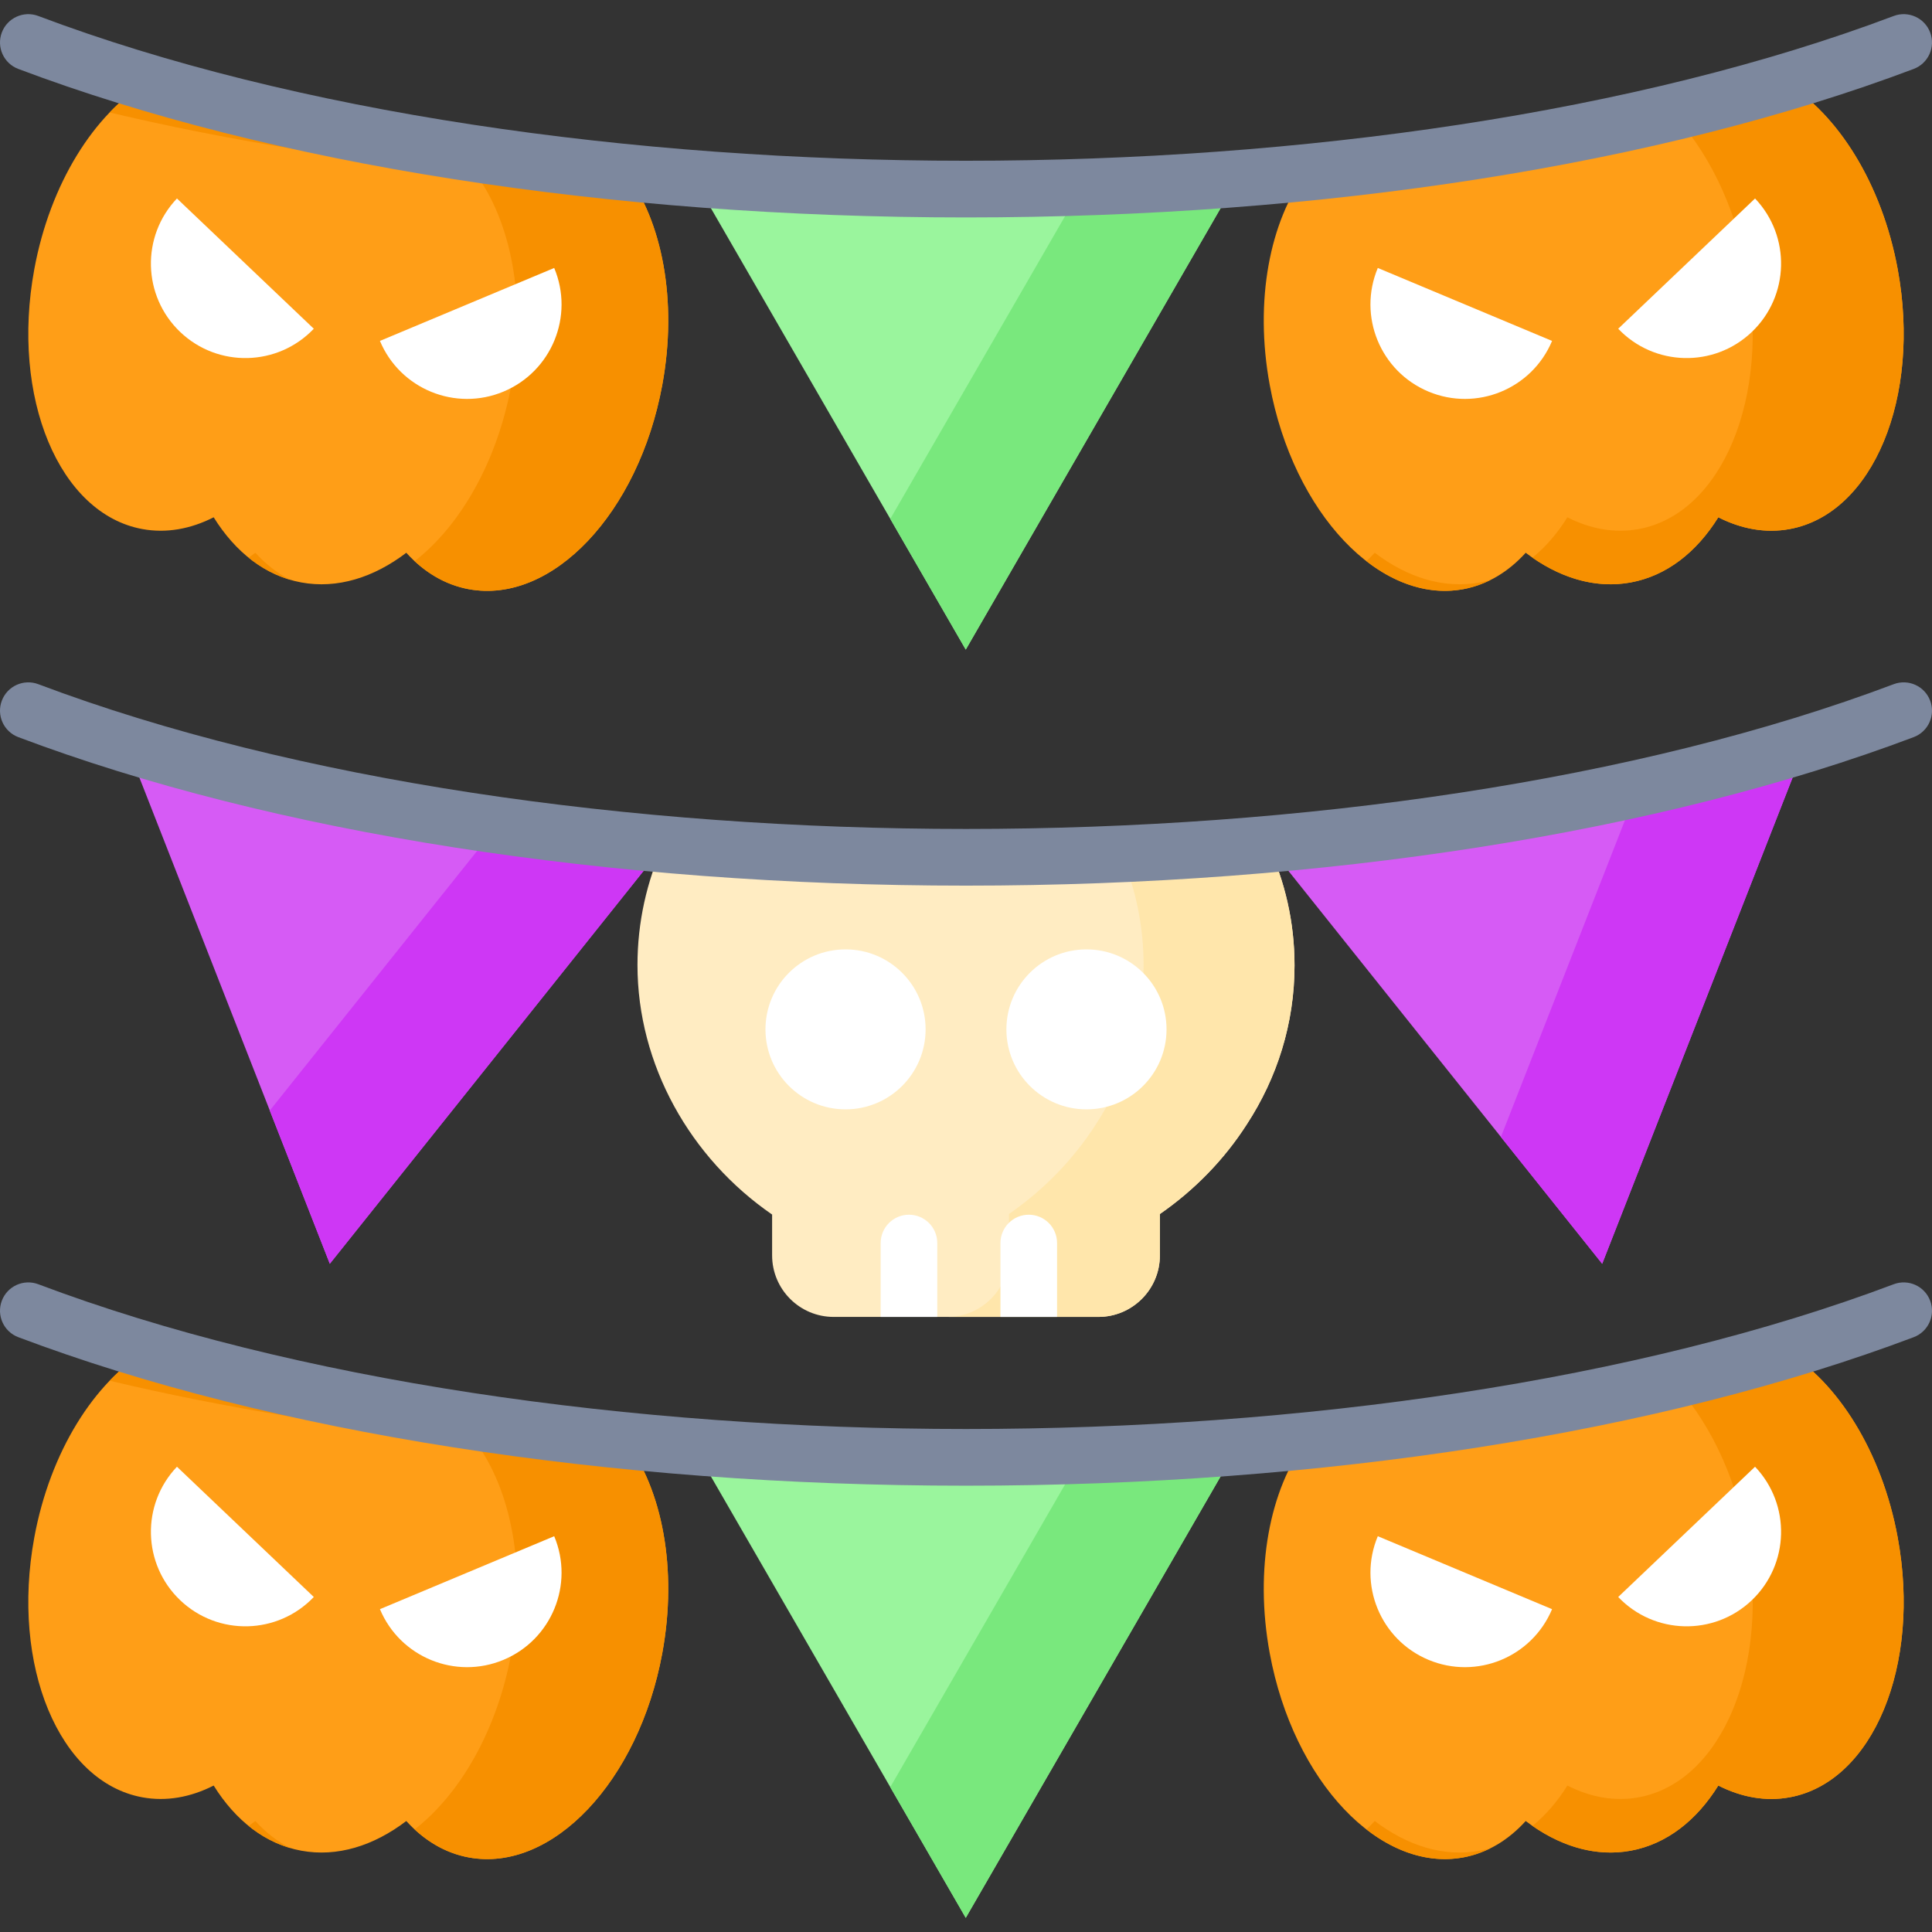
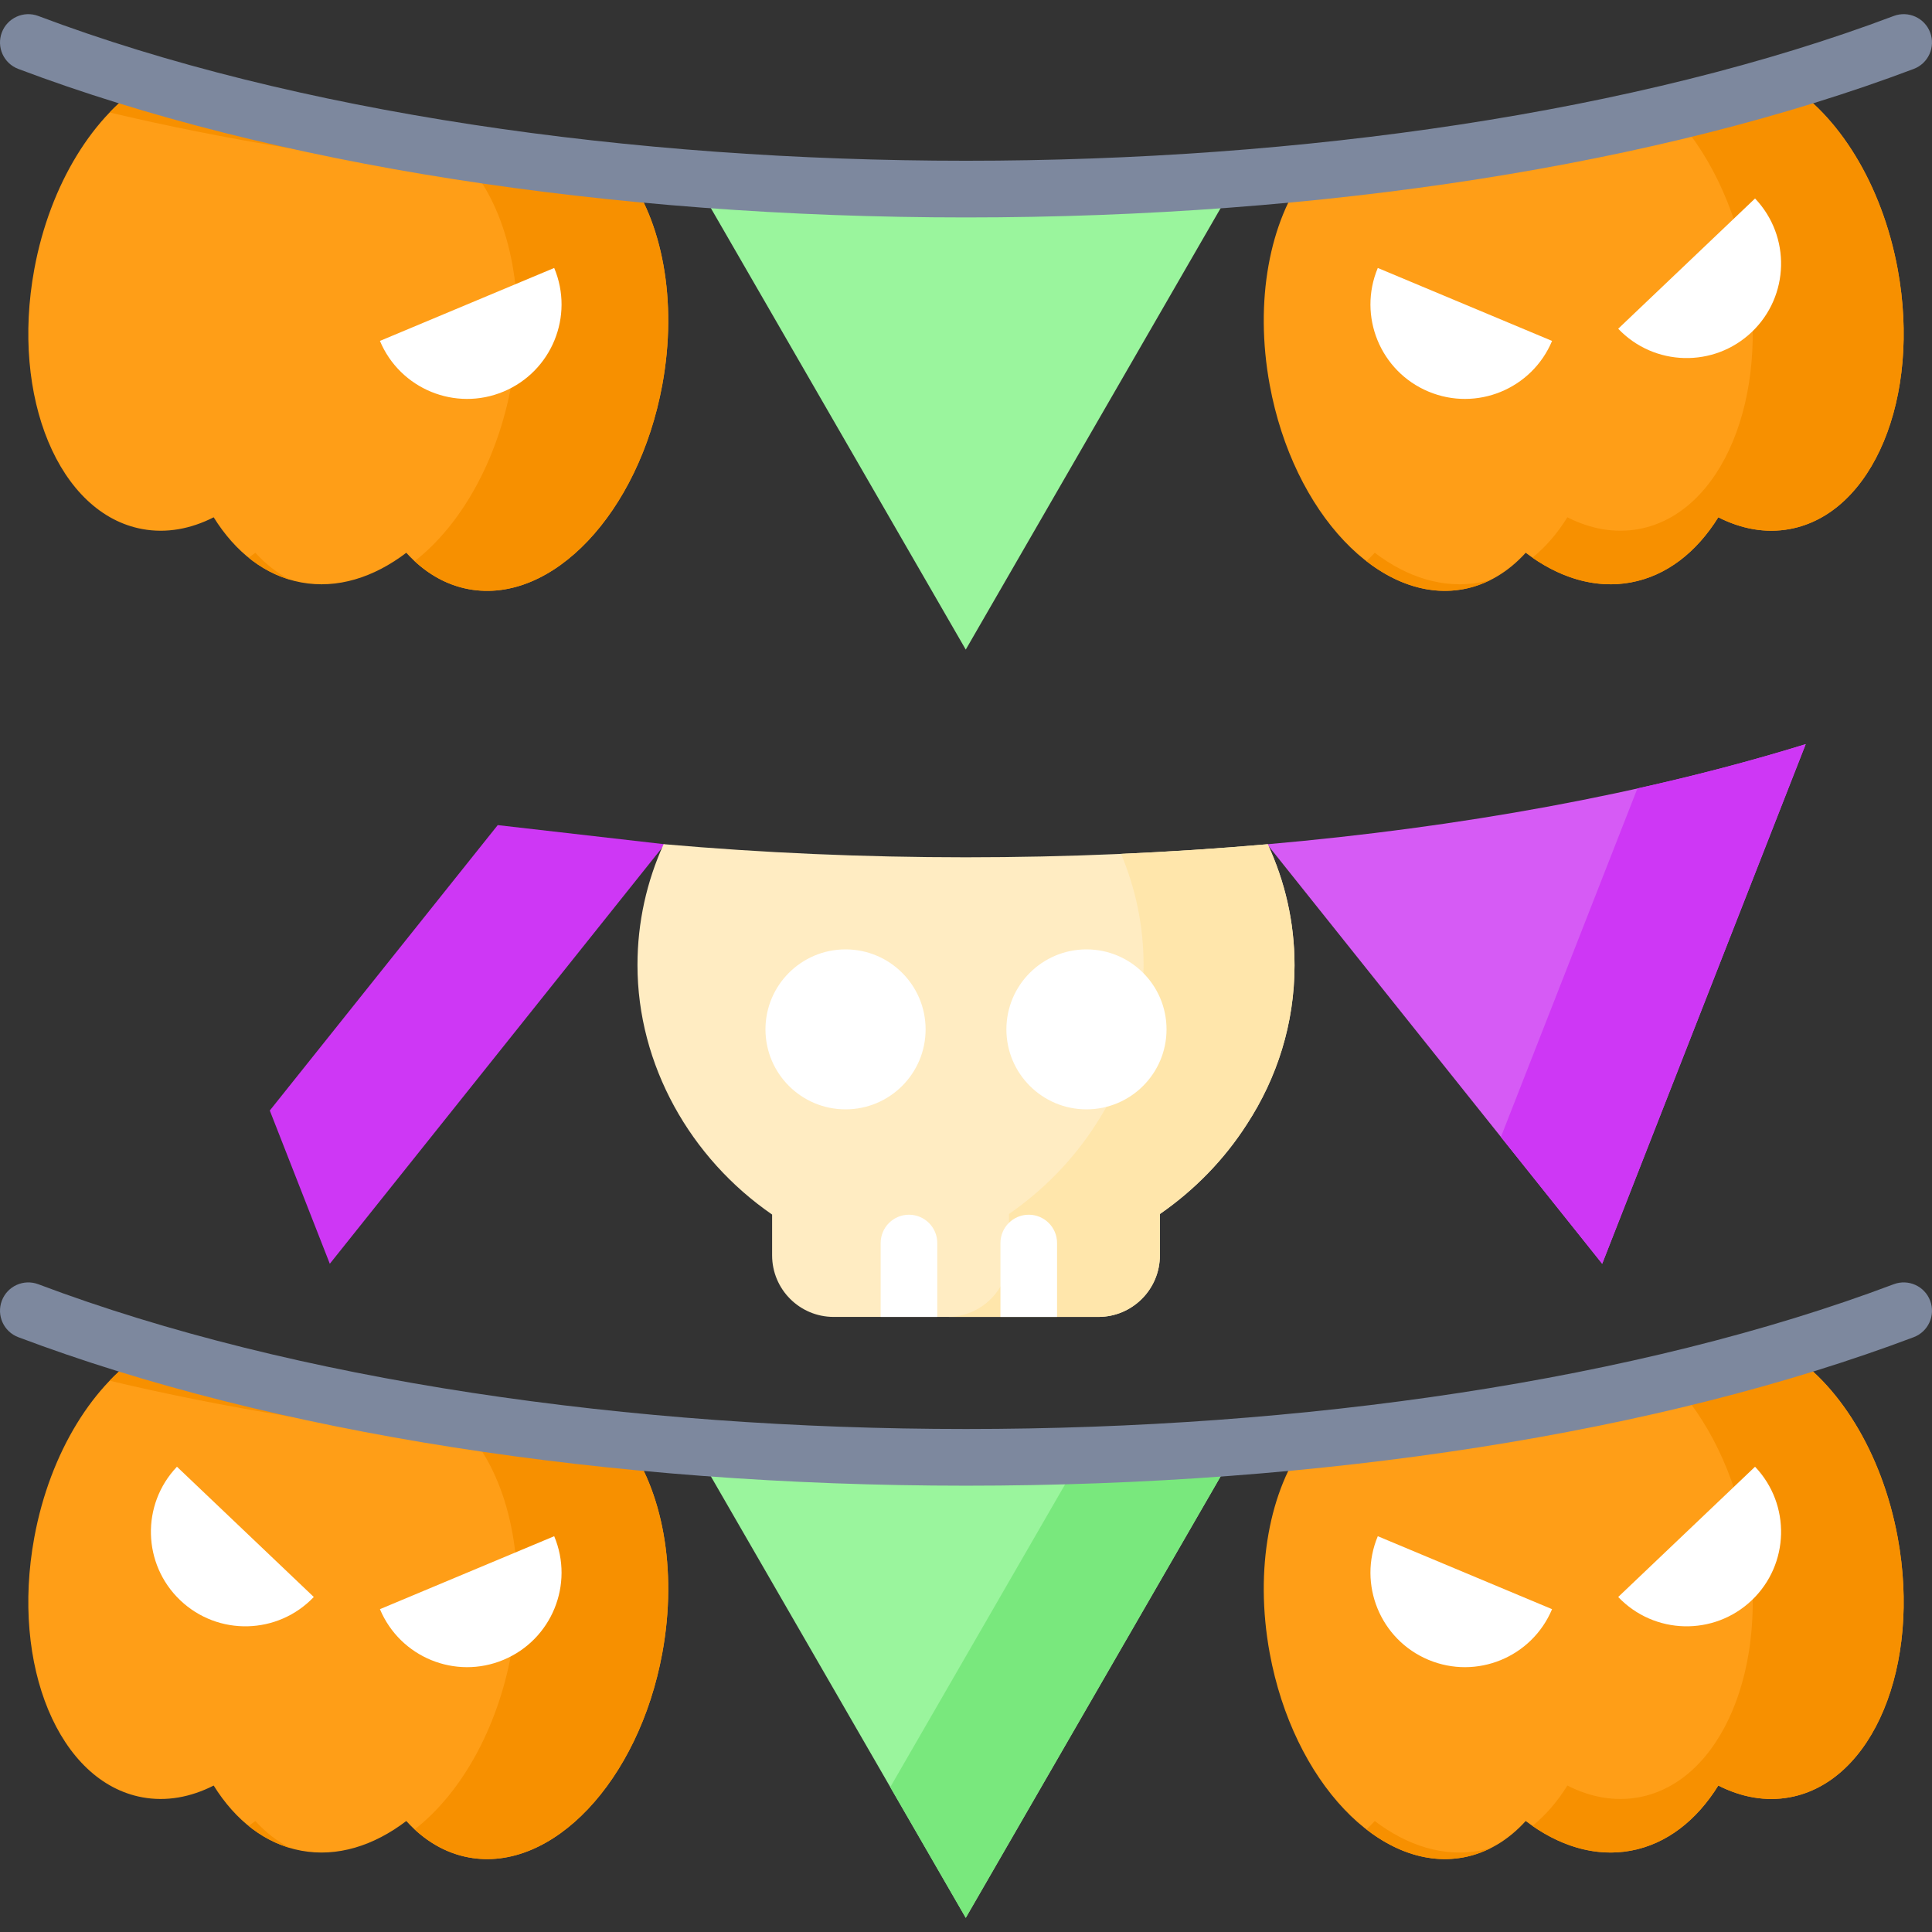
<svg xmlns="http://www.w3.org/2000/svg" id="Layer_1" height="512" viewBox="0 0 512.004 512.004" width="512">
  <rect x="0" y="0" width="512.004" height="512.004" fill="#333333" stroke="none" />
  <g>
    <g>
      <g>
        <g>
          <path d="m335.815 223.743 36.419 45.603 52.366 65.569 30.602-78.135 23.331-59.57c-42.674 13.211-91.63 22.051-142.718 26.533z" fill="#d65bf5" />
          <path d="m433.936 208.946-18.734 47.834-17.44 44.529 26.838 33.605 30.602-78.135 23.331-59.57c-14.216 4.402-29.141 8.306-44.597 11.737z" fill="#ce37f5" />
-           <path d="m56.803 256.78 30.602 78.135 52.366-65.569 36.419-45.603c-51.088-4.482-100.044-13.322-142.718-26.533z" fill="#d65bf5" />
          <g>
-             <path d="m131.907 218.664-32.137 40.241-28.271 35.399 15.905 40.61 52.366-65.569 36.419-45.603c-14.981-1.313-29.771-3.013-44.282-5.078z" fill="#ce37f5" />
+             <path d="m131.907 218.664-32.137 40.241-28.271 35.399 15.905 40.61 52.366-65.569 36.419-45.603z" fill="#ce37f5" />
          </g>
        </g>
      </g>
      <g>
        <g>
          <g>
            <path d="m183.923 47.421 30.057 52.059 41.957 72.671 41.957-72.671 30.188-52.287c-47.473 3.821-96.62 3.895-144.159.228z" fill="#9af59d" />
          </g>
        </g>
        <g>
-           <path d="m286.719 49.552-28.826 49.928-21.957 38.03 20 34.641 41.957-72.671 30.188-52.287c-13.674 1.101-27.489 1.88-41.362 2.359z" fill="#79e87d" />
-         </g>
+           </g>
        <g>
          <g>
            <path d="m9.086 71.371c-6.253 33.953 6.564 64.772 28.627 68.836 6.372 1.174 12.818-.017 18.915-3.116 5.74 9.234 13.692 15.511 23.209 17.264s19.184-1.279 27.837-7.863c4.593 5.068 10.192 8.477 16.564 9.651 22.064 4.064 45.019-20.167 51.272-54.12 4.127-22.407-.056-43.443-9.716-56.331-45.177-4.516-88.434-12.488-126.867-23.912-13.922 8.414-25.644 26.805-29.841 49.591z" fill="#ff9e17" />
          </g>
          <g fill="#f79000">
            <path d="m165.795 45.691c-45.177-4.516-88.434-12.488-126.867-23.912-3.455 2.088-6.774 4.792-9.876 8.023 30.374 7.22 63.023 12.519 96.743 15.889 9.661 12.888 13.843 33.924 9.716 56.331-3.765 20.442-13.588 37.348-25.622 46.689 4.14 3.837 8.964 6.44 14.349 7.431 22.064 4.064 45.019-20.167 51.272-54.12 4.128-22.407-.054-43.443-9.715-56.331z" />
            <path d="m67.675 146.492c-.591.45-1.188.879-1.788 1.295 3.333 2.699 7.03 4.696 11.038 5.865-3.405-1.721-6.51-4.137-9.25-7.16z" />
          </g>
          <g>
            <g>
              <g fill="#fff">
-                 <path d="m83.16 87.119c-9.532 10.014-25.378 10.405-35.392.873s-10.405-25.378-.873-35.392z" />
                <path d="m100.688 90.347c5.339 12.753 20.006 18.763 32.759 13.424s18.763-20.006 13.424-32.759z" />
              </g>
            </g>
          </g>
        </g>
        <g>
          <g>
            <path d="m502.918 71.371c6.253 33.953-6.564 64.772-28.627 68.836-6.372 1.174-12.818-.017-18.915-3.116-5.74 9.234-13.692 15.511-23.209 17.264s-19.184-1.279-27.837-7.863c-4.593 5.068-10.192 8.477-16.564 9.651-22.064 4.064-45.019-20.167-51.272-54.12-4.127-22.407.056-43.443 9.716-56.331 45.177-4.516 88.434-12.488 126.867-23.912 13.922 8.414 25.644 26.805 29.841 49.591z" fill="#ff9e17" />
          </g>
          <g fill="#f79000">
            <path d="m502.918 71.371c-4.197-22.786-15.919-41.177-29.842-49.592-9.746 2.897-19.805 5.57-30.124 8.023 9.401 9.791 16.811 24.437 19.966 41.569 6.253 33.953-6.564 64.772-28.627 68.836-6.372 1.174-12.818-.017-18.915-3.116-2.638 4.244-5.749 7.854-9.259 10.696 8.186 5.677 17.182 8.201 26.049 6.568 9.517-1.753 17.47-8.03 23.209-17.264 6.097 3.099 12.543 4.29 18.915 3.116 22.064-4.064 34.881-34.883 28.628-68.836z" />
            <path d="m392.166 154.354c-9.517 1.753-19.184-1.279-27.837-7.863-.712.785-1.456 1.516-2.215 2.219 7.954 6.173 16.871 9.048 25.651 7.431 2.571-.474 5.009-1.327 7.313-2.491-.955.28-1.923.522-2.912.704z" />
          </g>
          <g>
            <g>
              <g fill="#fff">
                <path d="m428.844 87.119c9.532 10.014 25.378 10.405 35.392.873s10.405-25.378.873-35.392z" />
                <path d="m411.316 90.347c-5.339 12.753-20.006 18.763-32.759 13.424s-18.763-20.006-13.424-32.759z" />
              </g>
            </g>
          </g>
        </g>
      </g>
      <g>
        <g>
          <g>
            <path d="m183.923 383.523 30.056 52.059 41.957 72.671 41.957-72.671 30.188-52.287c-47.472 3.821-96.619 3.895-144.158.228z" fill="#9af59d" />
          </g>
        </g>
        <g>
          <path d="m286.719 385.654-28.826 49.928-21.957 38.03 20 34.641 41.957-72.671 30.188-52.287c-13.674 1.101-27.489 1.88-41.362 2.359z" fill="#79e87d" />
        </g>
        <g>
          <g>
            <path d="m9.086 407.473c-6.253 33.953 6.564 64.772 28.627 68.836 6.372 1.174 12.818-.017 18.915-3.116 5.74 9.234 13.692 15.511 23.209 17.264s19.184-1.279 27.837-7.863c4.593 5.068 10.192 8.477 16.564 9.651 22.064 4.064 45.019-20.167 51.272-54.12 4.127-22.407-.056-43.443-9.716-56.331-45.177-4.516-88.434-12.488-126.867-23.912-13.922 8.414-25.644 26.805-29.841 49.591z" fill="#ff9e17" />
          </g>
          <g fill="#f79000">
            <path d="m67.675 482.593c-.591.45-1.188.879-1.788 1.295 3.333 2.699 7.03 4.696 11.038 5.865-3.405-1.72-6.51-4.136-9.25-7.16z" />
            <path d="m165.795 381.793c-45.177-4.516-88.434-12.488-126.867-23.912-3.455 2.088-6.774 4.792-9.876 8.023 30.374 7.22 63.023 12.519 96.743 15.889 9.661 12.888 13.843 33.924 9.716 56.331-3.765 20.442-13.588 37.348-25.622 46.689 4.14 3.837 8.964 6.44 14.349 7.431 22.064 4.064 45.019-20.167 51.272-54.12 4.128-22.407-.054-43.443-9.715-56.331z" />
          </g>
          <g>
            <g>
              <g fill="#fff">
                <path d="m83.16 423.221c-9.532 10.014-25.378 10.405-35.392.873s-10.405-25.378-.873-35.392z" />
                <path d="m100.688 426.449c5.339 12.753 20.006 18.763 32.759 13.424s18.763-20.006 13.424-32.759z" />
              </g>
            </g>
          </g>
          <g fill="#ff9e17">
            <path d="m52.502 453.855s-.246 10.675 4.127 19.337" />
            <path d="m107.675 482.593s8.827-9.239 12.327-16.739" />
          </g>
        </g>
        <g>
          <g>
            <path d="m502.918 407.473c6.253 33.953-6.564 64.772-28.627 68.836-6.372 1.174-12.818-.017-18.915-3.116-5.74 9.234-13.692 15.511-23.209 17.264s-19.184-1.279-27.837-7.863c-4.593 5.068-10.192 8.477-16.564 9.651-22.064 4.064-45.019-20.167-51.272-54.12-4.127-22.407.056-43.443 9.716-56.331 45.177-4.516 88.434-12.488 126.867-23.912 13.922 8.414 25.644 26.805 29.841 49.591z" fill="#ff9e17" />
          </g>
          <g fill="#f79000">
            <path d="m392.166 490.456c-9.517 1.753-19.184-1.279-27.837-7.863-.712.785-1.456 1.516-2.215 2.219 7.954 6.173 16.871 9.048 25.651 7.431 2.571-.474 5.009-1.327 7.313-2.491-.955.279-1.923.522-2.912.704z" />
            <path d="m502.918 407.473c-4.197-22.786-15.919-41.177-29.842-49.592-9.746 2.897-19.805 5.57-30.124 8.023 9.401 9.791 16.811 24.437 19.966 41.569 6.253 33.953-6.564 64.772-28.627 68.836-6.372 1.174-12.818-.017-18.915-3.116-2.638 4.244-5.749 7.854-9.259 10.696 8.186 5.677 17.182 8.201 26.049 6.568 9.517-1.753 17.47-8.03 23.209-17.264 6.097 3.099 12.543 4.29 18.915 3.116 22.064-4.064 34.881-34.883 28.628-68.836z" />
          </g>
          <g>
            <g>
              <g fill="#fff">
                <path d="m428.844 423.221c9.532 10.014 25.378 10.405 35.392.873s10.405-25.378.873-35.392z" />
                <path d="m411.316 426.449c-5.339 12.753-20.006 18.763-32.759 13.424s-18.763-20.006-13.424-32.759z" />
              </g>
            </g>
          </g>
        </g>
      </g>
      <g>
        <path d="m175.866 223.715c-4.455 9.838-6.927 20.66-6.927 32.031 0 26.48 14.011 51.202 35.681 66.124v10.813c0 9.012 7.303 16.317 16.312 16.317h70.14c9.009 0 16.312-7.306 16.312-16.317v-10.953c9.238-6.4 17.084-14.476 23.029-23.755 8.024-12.286 12.653-26.711 12.653-42.147 0-11.519-2.568-22.333-7.103-32.097-52.616 4.624-107.487 4.619-160.097-.016z" fill="#ffecc2" />
      </g>
      <g>
        <path d="m335.962 223.73c-12.846 1.129-25.827 1.978-38.875 2.555 3.829 9.084 5.979 19.017 5.979 29.542 0 15.437-4.629 29.862-12.653 42.147-5.945 9.279-13.791 17.355-23.029 23.755v10.953c0 9.012-7.303 16.317-16.312 16.317h40c9.009 0 16.312-7.306 16.312-16.317v-10.953c9.238-6.4 17.084-14.476 23.029-23.755 8.024-12.286 12.653-26.711 12.653-42.147-.001-11.519-2.569-22.333-7.104-32.097z" fill="#ffe6ab" />
      </g>
    </g>
    <ellipse cx="224.078" cy="272.796" fill="#fff" rx="21.219" ry="21.197" />
    <ellipse cx="287.927" cy="272.796" fill="#fff" rx="21.219" ry="21.197" />
    <g fill="#7d889e">
-       <path d="m256.002 234.704c-94.699 0-183.892-13.976-251.148-39.354-3.875-1.462-5.832-5.79-4.369-9.665s5.79-5.831 9.665-4.369c135.563 51.152 356.141 51.152 491.704 0 3.876-1.463 8.203.494 9.665 4.369s-.494 8.203-4.369 9.665c-67.256 25.378-156.449 39.354-251.148 39.354z" />
      <path d="m256.002 57.624c-94.699 0-183.892-13.976-251.148-39.354-3.875-1.462-5.832-5.79-4.369-9.665 1.463-3.874 5.79-5.83 9.665-4.369 135.563 51.152 356.141 51.152 491.704 0 3.876-1.462 8.203.494 9.665 4.369s-.494 8.203-4.369 9.665c-67.256 25.378-156.449 39.354-251.148 39.354z" />
      <path d="m256.002 393.726c-94.699 0-183.892-13.976-251.148-39.354-3.875-1.462-5.832-5.79-4.369-9.665s5.79-5.831 9.665-4.369c135.563 51.152 356.141 51.152 491.704 0 3.876-1.463 8.203.494 9.665 4.369s-.494 8.203-4.369 9.665c-67.256 25.378-156.449 39.354-251.148 39.354z" />
    </g>
    <g fill="#fff">
      <path d="m248.388 348.999v-19.584c0-4.142-3.358-7.5-7.5-7.5s-7.5 3.358-7.5 7.5v19.584z" />
      <path d="m280.133 348.999v-19.584c0-4.142-3.358-7.5-7.5-7.5s-7.5 3.358-7.5 7.5v19.584z" />
    </g>
  </g>
</svg>